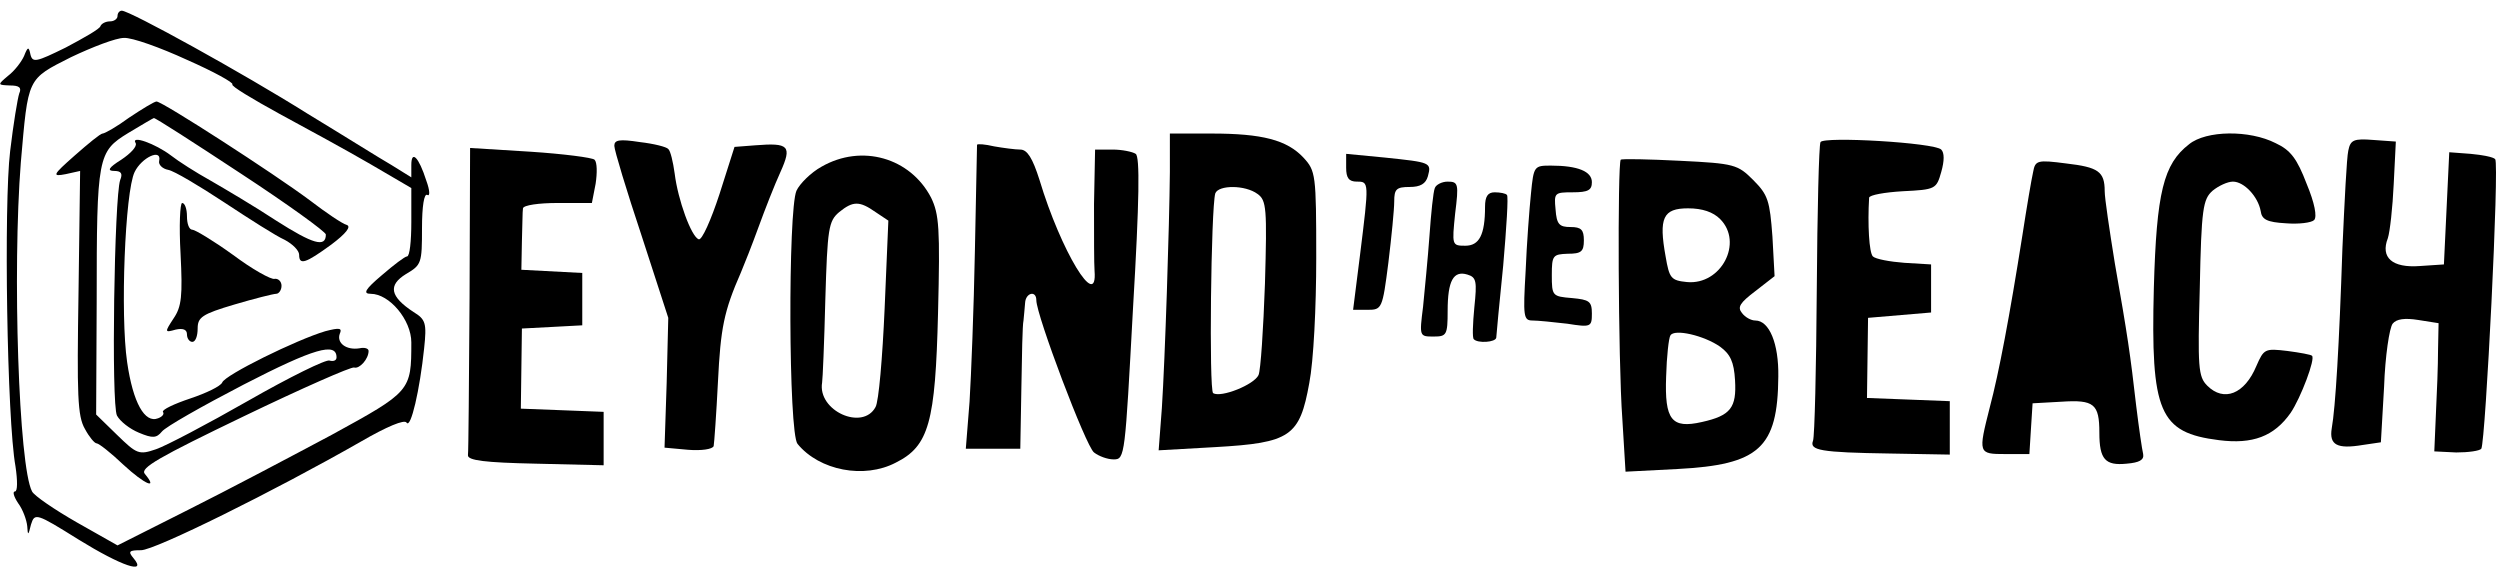
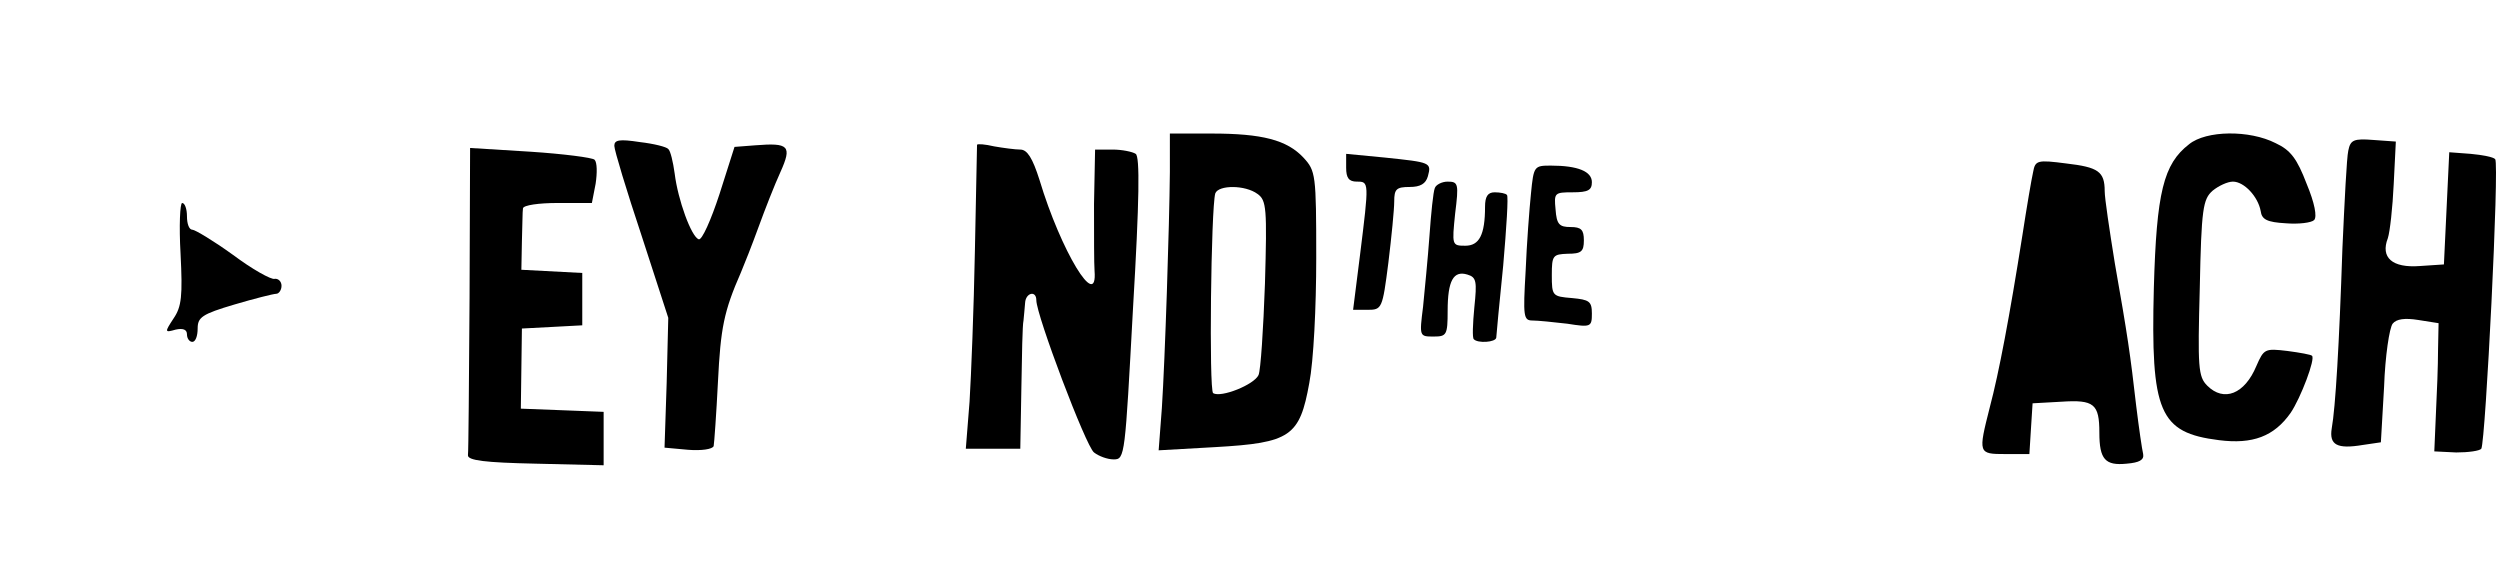
<svg xmlns="http://www.w3.org/2000/svg" width="468pt" height="108pt" preserveAspectRatio="xMidYMid meet" version="1.0" viewBox="0 0 468 108">
  <g fill="#000000" stroke="none" transform="translate(0,108) scale(0.1,-0.1)">
-     <path d="M220 1050 c0 -5 -6 -10 -14 -10 -8 0 -16 -4 -18 -9 -1 -5 -31 -22 -65 -40 -55 -27 -62 -29 -66 -13 -3 15 -5 15 -12 -3 -5 -11 -18 -28 -30 -37 -20 -17 -20 -17 4 -18 17 0 22 -4 17 -15 -3 -9 -11 -57 -17 -108 -12 -98 -6 -502 10 -590 4 -27 4 -47 -1 -47 -5 0 -2 -10 6 -22 9 -12 16 -32 17 -43 1 -18 2 -18 7 3 7 22 9 22 89 -28 81 -50 129 -66 103 -35 -11 13 -8 15 14 15 26 0 250 111 411 203 50 29 82 42 86 36 8 -13 25 62 33 139 5 47 3 54 -20 68 -44 29 -48 50 -14 71 29 17 30 20 30 86 0 41 4 66 10 62 5 -3 5 8 -2 27 -14 44 -28 58 -28 29 l0 -23 -37 23 c-21 12 -91 56 -157 96 -121 76 -333 193 -348 193 -4 0 -8 -4 -8 -10z m130 -82 c50 -22 88 -43 85 -46 -3 -3 37 -27 88 -55 50 -27 127 -69 170 -94 l77 -45 0 -64 c0 -35 -3 -64 -8 -64 -4 0 -25 -16 -47 -35 -32 -27 -36 -35 -21 -35 35 0 76 -49 76 -91 0 -91 -1 -92 -149 -173 -75 -40 -196 -104 -268 -140 l-133 -67 -76 43 c-42 24 -80 50 -84 58 -25 47 -37 413 -21 616 14 160 11 155 94 197 40 19 84 36 99 36 15 1 68 -18 118 -41z" />
-     <path d="M242 860 c-23 -17 -46 -30 -50 -30 -4 0 -27 -19 -52 -41 -42 -37 -43 -40 -17 -35 l27 6 -3 -227 c-3 -193 -2 -232 12 -256 8 -15 18 -27 22 -27 4 0 27 -18 50 -40 40 -37 66 -48 40 -17 -9 11 26 31 186 108 108 52 201 93 206 91 10 -3 27 16 27 31 0 5 -8 7 -17 5 -25 -4 -43 10 -37 27 5 11 0 12 -27 5 -54 -16 -188 -82 -193 -96 -3 -7 -30 -20 -60 -30 -30 -10 -53 -21 -51 -25 3 -4 -1 -9 -9 -12 -25 -10 -47 29 -58 105 -13 89 -4 319 14 356 13 27 51 45 46 21 -2 -7 6 -15 17 -17 11 -2 58 -30 105 -61 47 -31 97 -63 113 -70 15 -8 27 -20 27 -28 0 -20 12 -16 60 19 28 21 38 34 29 37 -8 2 -39 23 -69 46 -67 50 -276 185 -287 185 -4 0 -27 -14 -51 -30z m209 -105 c87 -57 159 -109 159 -114 0 -25 -24 -18 -93 26 -41 27 -97 60 -123 75 -27 15 -60 36 -74 47 -29 22 -76 39 -66 23 3 -6 -9 -19 -27 -31 -24 -15 -27 -21 -13 -21 13 0 16 -5 11 -17 -11 -31 -17 -420 -6 -441 6 -11 24 -25 41 -32 26 -11 33 -10 43 2 7 9 76 48 153 88 132 68 174 80 174 51 0 -6 -6 -8 -13 -6 -6 3 -75 -31 -152 -75 -77 -44 -155 -85 -173 -91 -32 -11 -36 -9 -73 27 l-39 38 1 211 c0 273 2 281 59 316 25 15 47 28 48 28 2 1 75 -46 163 -104z" />
    <path d="M338 605 c4 -79 2 -99 -13 -121 -17 -26 -17 -27 4 -21 14 3 21 0 21 -9 0 -8 5 -14 10 -14 6 0 10 11 10 25 0 21 8 27 69 45 37 11 73 20 78 20 5 0 10 7 10 15 0 8 -6 14 -13 13 -6 -2 -42 18 -78 45 -36 26 -71 47 -76 47 -6 0 -10 11 -10 25 0 14 -4 25 -9 25 -4 0 -6 -43 -3 -95z" />
    <path d="M2190 758 c-1 -103 -9 -349 -15 -442 l-6 -79 106 6 c141 8 158 20 176 120 8 41 13 142 13 234 0 157 -1 163 -24 188 -31 33 -77 45 -172 45 l-78 0 0 -72z m164 -41 c17 -12 18 -27 14 -168 -3 -85 -8 -162 -12 -171 -8 -18 -70 -43 -85 -34 -8 5 -4 346 4 374 6 16 56 16 79 -1z" />
    <path d="M4098 810 c-48 -37 -61 -90 -66 -269 -6 -233 10 -271 122 -285 63 -8 103 7 134 51 19 28 47 102 40 107 -1 2 -23 6 -46 9 -42 5 -44 4 -58 -28 -22 -53 -61 -68 -92 -37 -17 17 -18 34 -14 183 3 149 6 166 24 182 11 9 28 17 38 17 21 0 47 -28 52 -55 2 -16 12 -21 47 -23 24 -2 48 1 53 6 6 6 1 32 -14 68 -18 47 -30 63 -58 76 -49 25 -130 24 -162 -2z" />
    <path d="M1150 807 c0 -8 23 -84 51 -168 l50 -154 -3 -122 -4 -121 44 -4 c25 -2 46 1 48 7 1 5 5 60 8 120 5 101 11 132 43 205 6 14 21 52 33 85 12 33 30 79 41 103 22 49 16 55 -47 50 l-39 -3 -28 -88 c-16 -49 -33 -87 -39 -85 -14 5 -39 74 -45 123 -3 22 -8 43 -12 46 -3 4 -27 10 -53 13 -39 6 -48 4 -48 -7z" />
-     <path d="M3408 814 c-3 -5 -6 -130 -7 -277 -1 -147 -4 -274 -7 -282 -7 -18 13 -22 144 -24 l112 -2 0 50 0 50 -77 3 -78 3 1 75 1 75 59 5 59 5 0 45 0 45 -50 3 c-27 2 -54 7 -59 12 -7 7 -10 60 -7 110 1 5 29 10 63 12 61 3 63 4 72 36 6 21 6 36 0 42 -13 13 -220 25 -226 14z" />
    <path d="M4396 798 c-3 -13 -7 -95 -11 -183 -6 -181 -13 -298 -20 -337 -5 -31 10 -39 58 -31 l34 5 6 104 c2 58 10 110 16 118 7 9 23 11 48 7 l38 -6 -1 -50 c0 -28 -2 -81 -4 -120 l-3 -70 41 -2 c23 0 44 3 47 7 8 14 34 534 26 542 -3 4 -24 8 -46 10 l-40 3 -5 -105 -5 -105 -45 -3 c-52 -4 -74 16 -60 52 4 12 9 58 11 101 l4 80 -42 3 c-37 3 -43 0 -47 -20z" />
    <path d="M1829 809 c0 -2 -2 -92 -4 -199 -2 -107 -7 -234 -10 -282 l-7 -88 51 0 51 0 2 113 c1 61 2 119 4 127 1 8 2 23 3 33 1 19 21 24 21 5 0 -28 93 -274 108 -285 9 -7 25 -13 37 -13 21 0 21 7 36 283 12 203 13 284 5 289 -6 4 -26 8 -43 8 l-33 0 -2 -102 c0 -57 0 -113 1 -125 6 -77 -63 37 -103 170 -13 41 -23 57 -36 57 -9 0 -32 3 -49 6 -17 4 -31 5 -32 3z" />
    <path d="M879 521 c-1 -154 -2 -287 -3 -293 -1 -10 32 -14 127 -16 l127 -3 0 50 0 50 -77 3 -78 3 1 75 1 75 57 3 56 3 0 49 0 49 -57 3 -57 3 1 53 c1 28 1 57 2 62 1 6 30 10 65 10 l64 0 7 36 c3 20 3 40 -2 45 -4 4 -59 11 -120 15 l-113 7 -1 -282z" />
-     <path d="M1538 768 c-20 -11 -41 -32 -47 -45 -16 -36 -15 -454 2 -474 41 -50 125 -66 184 -35 62 31 74 75 79 280 4 159 2 185 -13 216 -39 75 -130 101 -205 58z m101 -85 l24 -16 -7 -165 c-4 -91 -11 -174 -17 -184 -24 -45 -109 -7 -100 46 1 5 4 74 6 155 4 134 6 147 26 164 26 21 38 21 68 0z" />
    <path d="M2520 766 c0 -19 5 -26 20 -26 23 0 23 0 6 -137 l-13 -103 27 0 c27 0 28 2 39 88 6 49 11 100 11 115 0 23 4 27 29 27 20 0 30 6 34 20 7 26 5 26 -80 35 l-73 7 0 -26z" />
-     <path d="M3034 781 c-6 -7 -5 -376 3 -485 l6 -99 97 5 c153 8 188 39 189 173 1 62 -17 105 -43 105 -8 0 -19 6 -25 14 -9 11 -4 19 25 41 l36 28 -4 74 c-5 67 -8 78 -36 106 -29 29 -35 31 -137 36 -59 3 -109 4 -111 2z m186 -111 c44 -44 2 -124 -62 -118 -30 3 -33 7 -40 48 -13 72 -5 90 42 90 27 0 47 -7 60 -20z m0 -239 c19 -14 26 -28 28 -63 3 -51 -8 -66 -62 -78 -57 -13 -70 4 -67 85 1 38 5 73 8 77 7 13 63 0 93 -21z" />
    <path d="M3806 758 c-3 -13 -12 -66 -20 -118 -24 -152 -44 -258 -61 -322 -22 -87 -22 -88 29 -88 l45 0 3 48 3 47 54 3 c61 4 71 -4 71 -58 0 -50 11 -62 51 -58 24 2 33 7 31 18 -2 8 -8 49 -13 90 -11 96 -16 131 -40 267 -10 62 -19 122 -19 135 0 37 -12 45 -72 52 -54 7 -58 6 -62 -16z" />
    <path d="M2866 718 c-3 -29 -8 -95 -10 -145 -5 -86 -4 -93 13 -93 10 0 39 -3 65 -6 44 -7 46 -6 46 19 0 23 -5 26 -37 29 -37 3 -38 4 -38 43 0 37 2 39 30 40 25 0 30 4 30 25 0 20 -5 25 -25 25 -21 0 -26 5 -28 33 -3 31 -2 32 32 32 29 0 36 4 36 19 0 20 -26 31 -77 31 -31 0 -32 -1 -37 -52z" />
    <path d="M2686 728 c-3 -7 -7 -47 -10 -89 -3 -42 -9 -102 -12 -133 -7 -56 -7 -56 20 -56 24 0 26 3 26 48 0 57 11 76 37 68 17 -5 18 -13 13 -61 -3 -31 -4 -58 -1 -60 7 -8 41 -6 42 3 0 4 6 65 13 135 6 70 10 130 7 132 -2 3 -13 5 -23 5 -13 0 -18 -8 -18 -27 0 -53 -11 -73 -37 -73 -25 0 -25 1 -19 60 7 56 6 60 -14 60 -11 0 -22 -6 -24 -12z" />
  </g>
</svg>